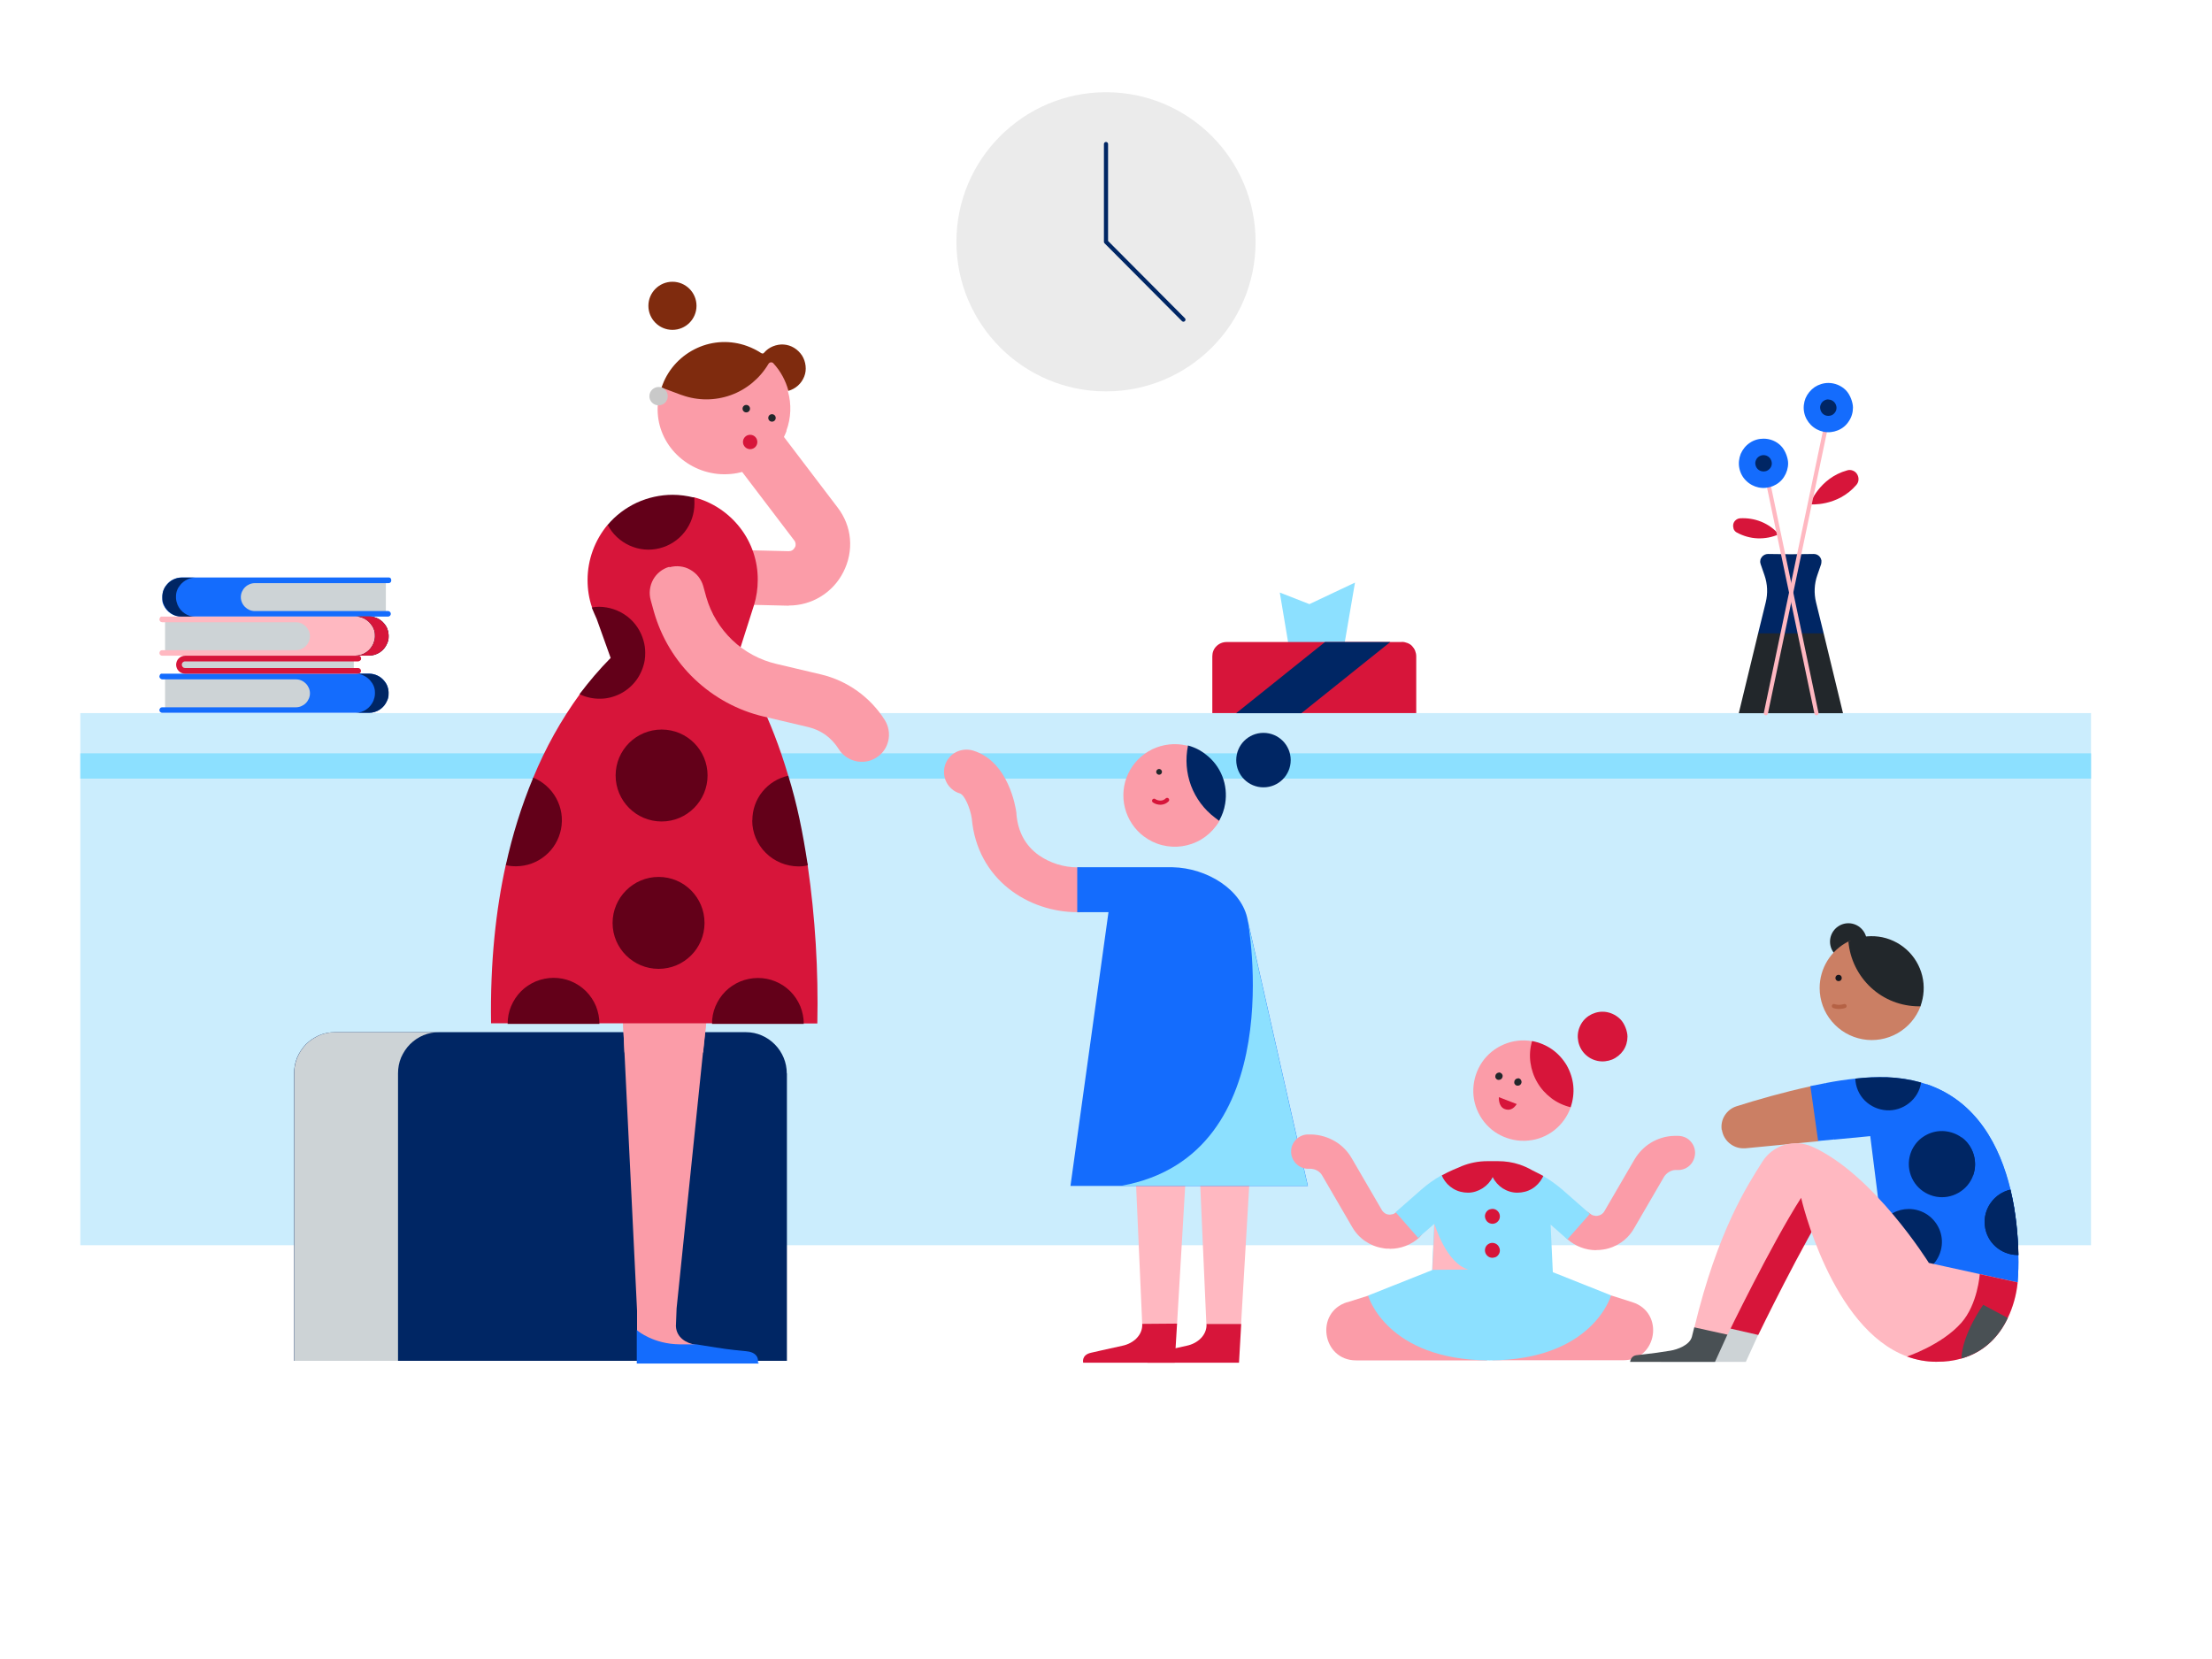
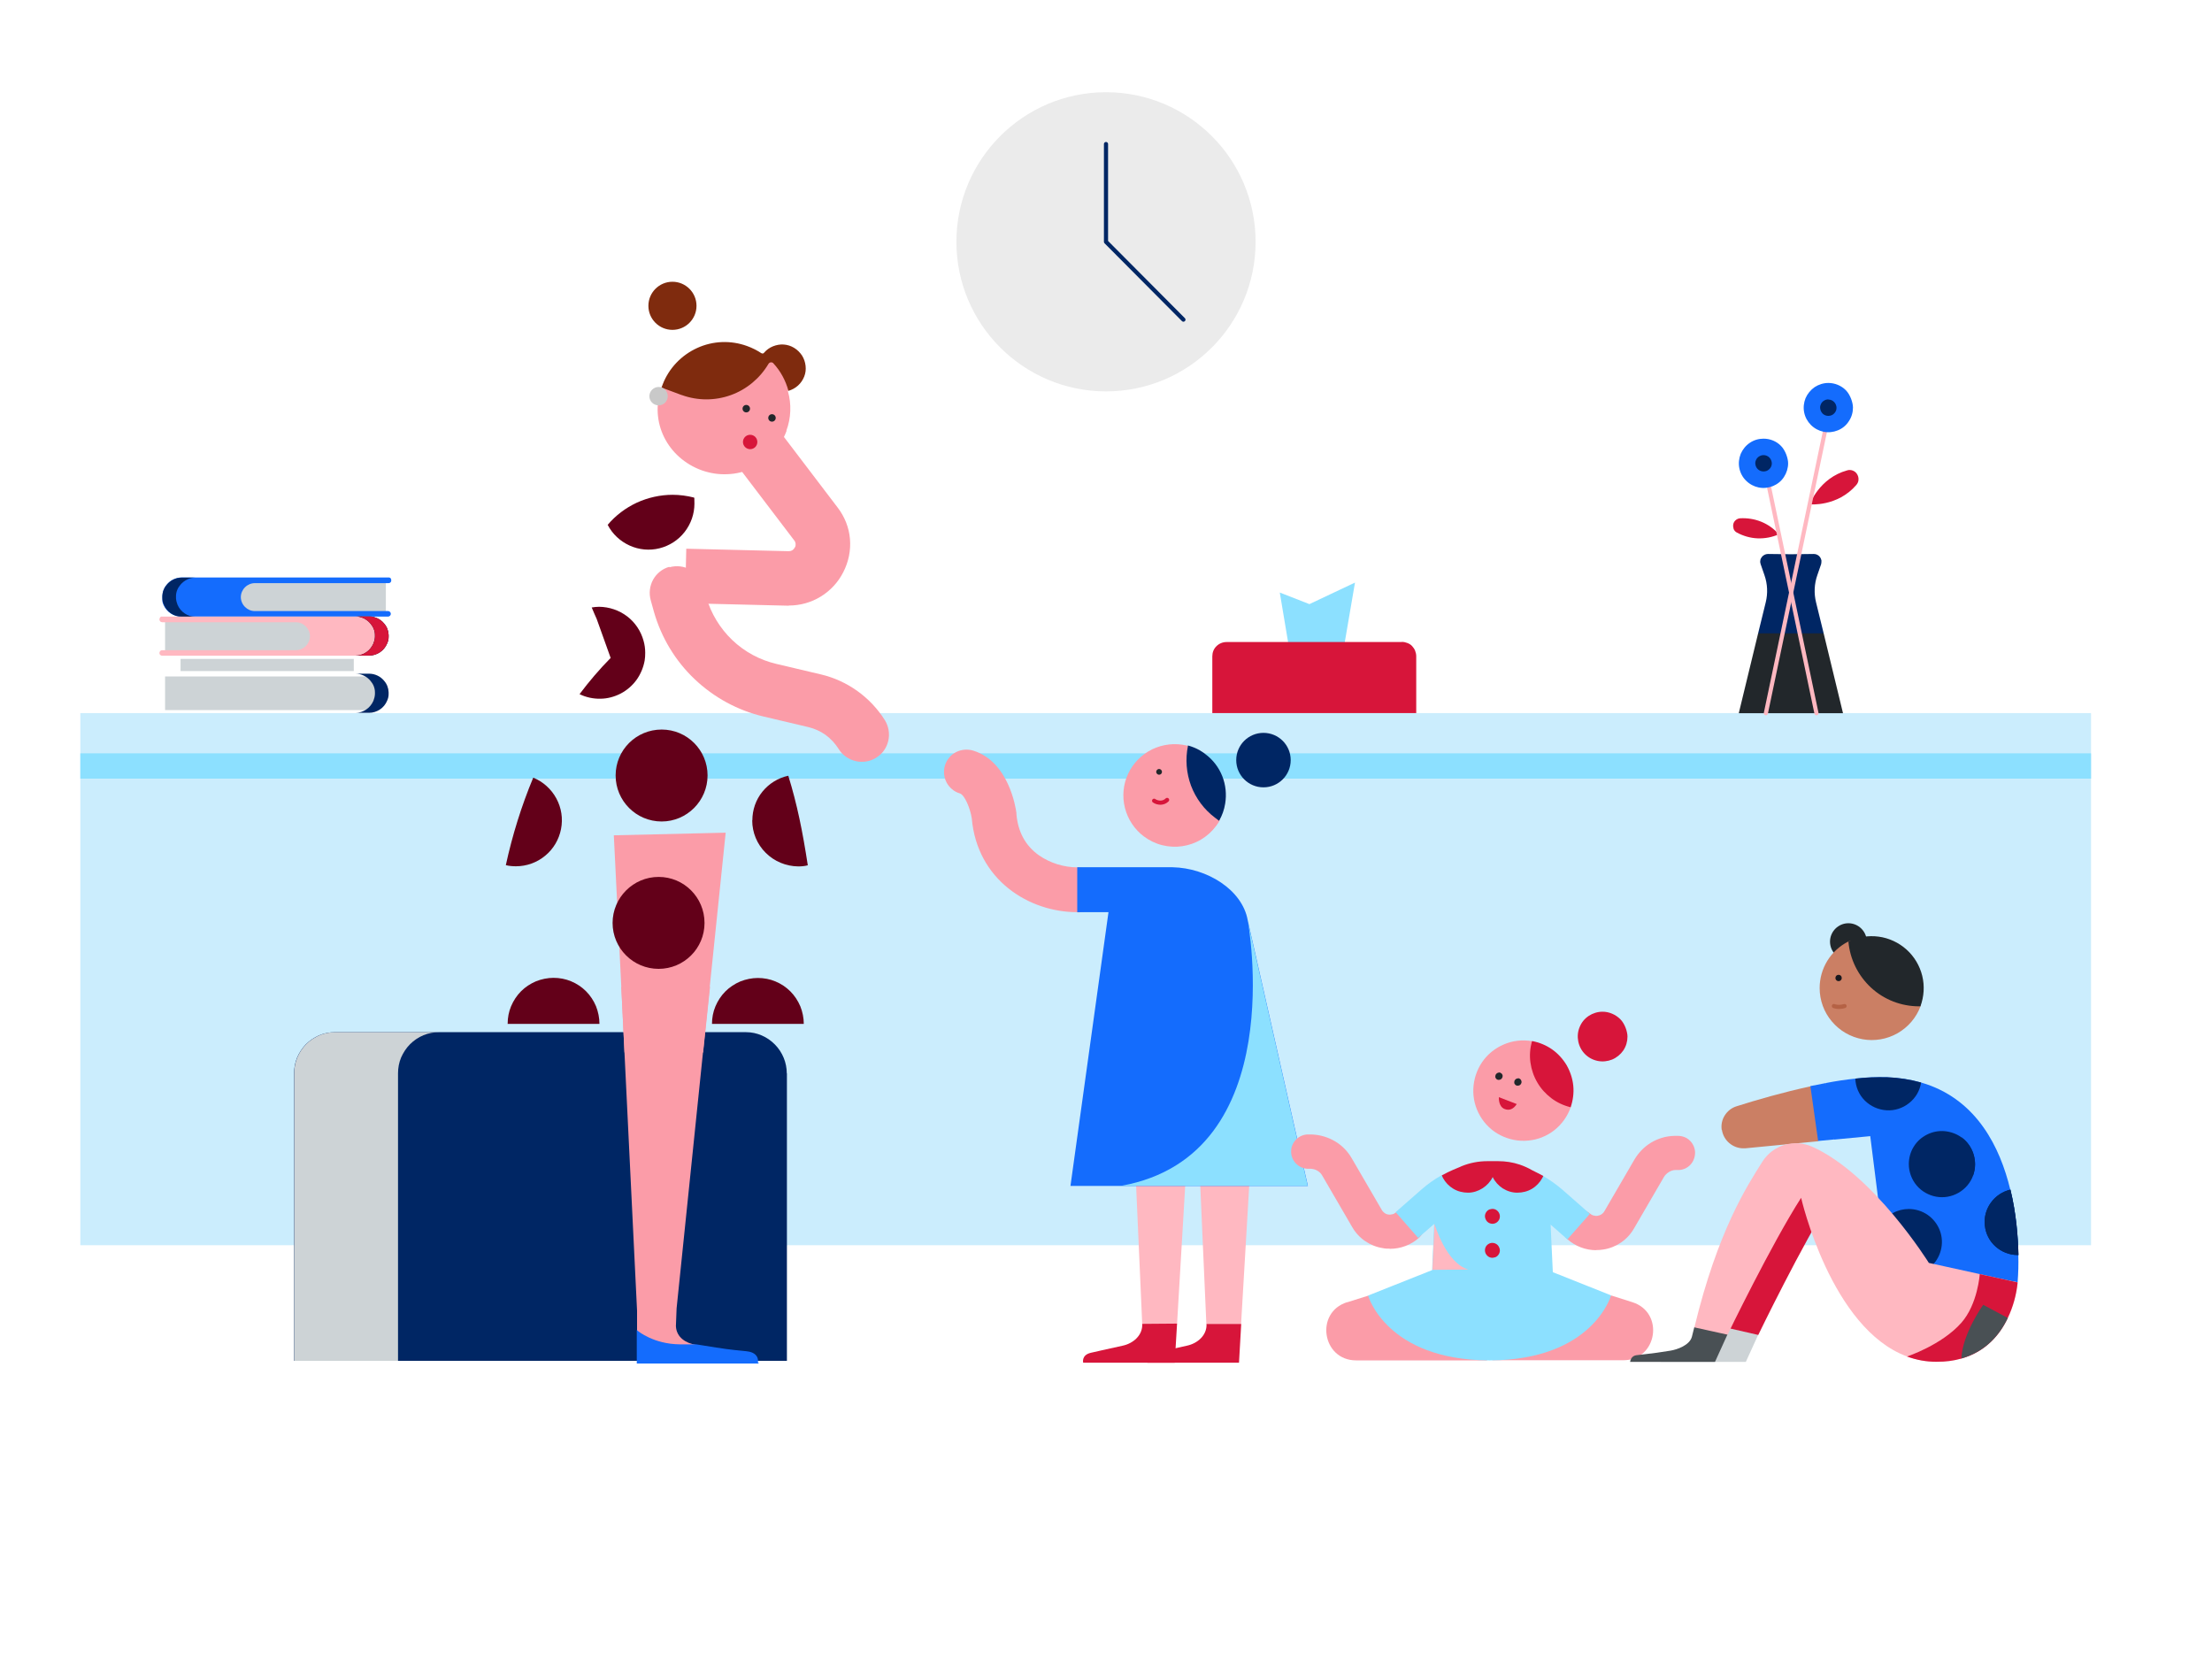
<svg xmlns="http://www.w3.org/2000/svg" id="Layer_1" data-name="Layer 1" version="1.1" viewBox="0 0 1600 1200">
  <defs>
    <style>
      .cls-1 {
        fill: #8ce0ff;
      }

      .cls-1, .cls-2, .cls-3, .cls-4, .cls-5, .cls-6, .cls-7, .cls-8, .cls-9, .cls-10, .cls-11, .cls-12, .cls-13, .cls-14, .cls-15, .cls-16, .cls-17, .cls-18, .cls-19, .cls-20, .cls-21 {
        stroke-width: 0px;
      }

      .cls-2 {
        fill: #c9c9c9;
      }

      .cls-3 {
        fill: #ebebeb;
      }

      .cls-4 {
        fill: #7f2b0e;
      }

      .cls-5 {
        fill: #630019;
      }

      .cls-6 {
        fill: #cdd3d6;
      }

      .cls-7 {
        fill: #cb7f64;
      }

      .cls-8 {
        fill: #d7153a;
      }

      .cls-22 {
        stroke: #b56245;
      }

      .cls-22, .cls-23, .cls-24, .cls-25 {
        fill: none;
        stroke-linecap: round;
        stroke-width: 3px;
      }

      .cls-22, .cls-23, .cls-25 {
        stroke-linejoin: round;
      }

      .cls-9 {
        fill: #00112e;
      }

      .cls-10 {
        fill: #002664;
      }

      .cls-23 {
        stroke: #ffb8c1;
      }

      .cls-11 {
        fill: #fb9ca8;
      }

      .cls-24 {
        stroke: #d7153a;
      }

      .cls-12 {
        fill: #8ce0ff;
      }

      .cls-26 {
        stroke: #146cfd;
      }

      .cls-26, .cls-16 {
        fill: #146cfd;
      }

      .cls-13 {
        fill: #495054;
      }

      .cls-14 {
        fill: #17171e;
      }

      .cls-15 {
        fill: #ffb8c1;
      }

      .cls-17 {
        fill: #002664;
      }

      .cls-18 {
        fill: #ffb8c1;
      }

      .cls-25 {
        stroke: #002664;
      }

      .cls-19 {
        fill: #cdd3d6;
      }

      .cls-20 {
        fill: #cbedfd;
      }

      .cls-21 {
        fill: #22272b;
      }
    </style>
  </defs>
  <g>
    <path class="cls-3" d="M800,283.1c59.8,0,108.2-48.4,108.2-108.2s-48.5-108.2-108.2-108.2-108.2,48.5-108.2,108.2,48.5,108.2,108.2,108.2Z" />
    <path class="cls-25" d="M800,104.2v70.7l56,56.3" />
  </g>
  <g>
    <path class="cls-20" d="M1512.5,515.8H58.1v384.9h1454.4v-384.9h0Z" />
    <path class="cls-1" d="M1512.5,544.9H58.1v18.3h1454.4v-18.3Z" />
  </g>
  <g>
    <path class="cls-1" d="M947.2,437l-21.5-8.4,7.2,43h38.6l8.6-50.2-32.8,15.5h0Z" />
    <path class="cls-8" d="M1014,464.4h-126.8c-2.8,0-5.4,1.1-7.3,3-2,1.9-3,4.6-3,7.3v41.1h147.5v-41.1c0-1.4-.3-2.7-.8-4s-1.3-2.4-2.2-3.4-2.1-1.7-3.4-2.2-2.6-.8-4-.8h0Z" />
-     <path class="cls-17" d="M1005.6,464.4h-47.2l-64.3,51.5h47.2l64.3-51.5h0Z" />
  </g>
  <g>
    <path class="cls-17" d="M1271.7,458.1l5.5-22.4c1.6-6.5,1.3-13.3-.9-19.6l-2.8-8.1c-.3-.8-.4-1.7-.2-2.6,0-.9.5-1.7,1-2.4.5-.7,1.2-1.3,2-1.7.8-.4,1.7-.6,2.5-.6l16.6.2h0l16.6-.2c.9,0,1.8.2,2.5.6.8.4,1.5,1,2,1.7s.8,1.5,1,2.4c0,.9,0,1.7-.2,2.6l-2.8,8.1c-2.2,6.3-2.5,13.1-.9,19.6l5.5,22.4-20.4,16.5-27-16.5h0Z" />
    <path class="cls-21" d="M1333.1,515.9h-75.4l14-57.8h47.4l14,57.8Z" />
    <path class="cls-8" d="M1309.1,364.7s6.7-18.9,27.1-24.5c1.3-.4,2.8-.3,4,.2,1.3.5,2.4,1.4,3.1,2.6s1.1,2.5,1,3.9c0,1.4-.6,2.7-1.5,3.8-13.8,16.1-33.8,14.1-33.8,14.1h.1Z" />
    <path class="cls-8" d="M1286.7,386.5c-3.5-4-7.8-7.1-12.7-9.1-4.9-2-10.2-2.8-15.4-2.5-1.2.1-2.3.6-3.2,1.4-.9.8-1.5,1.8-1.7,3-.2,1.1,0,2.3.3,3.4.5,1.1,1.3,2,2.3,2.5,4.6,2.5,9.8,4,15,4.2,5.3.2,10.5-.8,15.3-2.9h0Z" />
    <path class="cls-23" d="M1277.3,515.9l44.2-210.8" />
    <path class="cls-23" d="M1313.9,515.9l-37.9-180.7" />
    <path class="cls-16" d="M1322.5,277c-3.5,0-7,1.1-9.9,3-2.9,2-5.2,4.8-6.6,8-1.3,3.3-1.7,6.8-1,10.3s2.4,6.6,4.9,9.1,5.7,4.2,9.1,4.9c3.5.7,7.1.3,10.3-1,3.3-1.3,6.1-3.6,8-6.6,2-2.9,3-6.4,3-9.9s-1.9-9.3-5.2-12.6-7.9-5.2-12.6-5.2h0ZM1275.6,317.3c-3.5,0-7,1-9.9,3-3,2-5.2,4.8-6.6,8-1.3,3.3-1.7,6.9-1,10.3.7,3.5,2.4,6.7,4.9,9.1,2.5,2.5,5.7,4.2,9.1,4.9,3.5.7,7.1.3,10.3-1,3.3-1.4,6.1-3.6,8-6.6,1.9-2.9,3-6.4,3-9.9s-1.9-9.3-5.2-12.6c-3.3-3.4-7.9-5.2-12.6-5.2h0Z" />
    <path class="cls-17" d="M1322.5,288.9c-1.2,0-2.3.3-3.3,1-1,.6-1.8,1.6-2.2,2.7-.5,1.1-.6,2.3-.3,3.4.2,1.2.8,2.2,1.6,3.1.8.8,1.9,1.4,3,1.6,1.2.2,2.3.1,3.4-.3s2-1.2,2.7-2.2,1-2.1,1-3.3-.6-3.1-1.8-4.2c-1.1-1.1-2.6-1.7-4.2-1.7h.1ZM1275.6,329.2c-1.2,0-2.3.4-3.3,1-1,.7-1.8,1.6-2.2,2.7-.5,1.1-.6,2.3-.3,3.4.2,1.1.8,2.2,1.6,3,.8.8,1.9,1.4,3.1,1.6,1.1.2,2.3.1,3.4-.3,1.1-.5,2-1.2,2.7-2.2s1-2.1,1-3.3-.6-3.1-1.8-4.2c-1.1-1.1-2.6-1.7-4.2-1.7h0Z" />
  </g>
  <g>
    <path class="cls-19" d="M266.9,513.6H119.4v-24.3h147.5c3.2,0,6.3,1.3,8.6,3.6s3.5,5.4,3.5,8.6-1.3,6.3-3.5,8.6c-2.3,2.3-5.4,3.6-8.6,3.6h0Z" />
-     <path class="cls-16" d="M280.1,506.6c.1-.3.3-.7.4-1.1,0-.3.2-.6.2-.9s.1-.5.1-.7c0-.3,0-.5.1-.8,0-.6.1-1.1.1-1.7v-1.5c-.2-2.7-1.3-5.3-3.1-7.4-1.3-1.6-2.9-2.9-4.8-3.8s-3.9-1.4-6-1.4H116.6c-.2,0-.5.2-.7.5-.2.2-.3.4-.4.7,0,.2-.2.5-.2.8s0,.5.2.8c0,.2.3.5.4.6.2.2.4.3.7.5.2,0,.5.2.8.2h96.7c2.7,0,5.2,1.1,7.1,3,1.9,1.9,3,4.5,3,7.1s-1.1,5.2-3,7.1-4.5,3-7.1,3h-96.8c-.5,0-1.1.2-1.4.6-.4.4-.6.9-.6,1.4s.2,1.1.6,1.4c.4.4.9.6,1.4.6h149.5c2.8,0,5.6-.8,7.9-2.4,2.3-1.6,4.1-3.8,5.2-6.4v-.2h.2Z" />
    <path class="cls-17" d="M281.1,501.5v.7h0c0,1.6-.4,3.2-1.1,4.7-1.1,2.6-2.9,4.8-5.2,6.3-2.3,1.5-5,2.4-7.8,2.4h-9.9c2.8,0,5.5-.8,7.8-2.4,2.3-1.5,4.1-3.8,5.2-6.3.6-1.5,1-3.1,1.1-4.7h0v-1.5c0-3-1.2-5.9-3.2-8.2-1.3-1.6-3-2.9-4.8-3.8-1.9-.9-3.9-1.4-6-1.4h9.9c2.1,0,4.1.5,6,1.4s3.5,2.2,4.8,3.8c2,2.3,3.1,5.2,3.2,8.2v.8h0Z" />
    <path class="cls-19" d="M131.6,444h147.5v-24.3h-147.5c-3.2,0-6.3,1.3-8.6,3.5-2.3,2.3-3.6,5.4-3.6,8.6s1.3,6.3,3.6,8.6c2.3,2.3,5.4,3.6,8.6,3.6h0Z" />
    <path class="cls-16" d="M281.1,442h-96.8c-2.7,0-5.2-1.1-7.1-3s-3-4.5-3-7.1,1.1-5.2,3-7.1,4.5-3,7.1-3h96.7c.3,0,.5,0,.8-.1.2-.1.5-.3.7-.5s.3-.4.4-.7c.1-.2.1-.5.1-.8s0-.5-.1-.8c-.1-.2-.3-.5-.4-.7-.2-.2-.4-.3-.7-.4-.2-.1-.5-.1-.8-.1h-149.6c-2.1,0-4.1.5-6,1.4s-3.5,2.2-4.8,3.8c-1.8,2.1-2.9,4.7-3.1,7.4v4.7c0,.3,0,.6.2.9,0,.4.2.7.4,1.1v.2c1.1,2.6,2.9,4.8,5.2,6.4,2.3,1.6,5.1,2.4,7.9,2.4h149.5c.5,0,1-.2,1.4-.6s.6-.9.6-1.4-.2-1-.6-1.4-.9-.6-1.4-.6h.4Z" />
    <path class="cls-17" d="M117.4,431.9v.7h0c0,1.7.4,3.2,1.1,4.8,1.1,2.6,2.9,4.8,5.2,6.3,2.3,1.5,5,2.4,7.8,2.4h9.9c-2.8,0-5.5-.8-7.8-2.4-2.3-1.5-4.1-3.7-5.2-6.3-.6-1.5-1-3.1-1.1-4.7h0v-1.5c0-3,1.2-5.9,3.2-8.2,1.3-1.6,3-2.9,4.8-3.8,1.9-.9,3.9-1.4,6-1.4h-9.9c-2.1,0-4.1.5-6,1.4s-3.5,2.2-4.8,3.8c-2,2.3-3.1,5.2-3.2,8.2v.8h0Z" />
    <path class="cls-19" d="M266.9,472.3H119.4v-24.3h147.5c3.2,0,6.3,1.3,8.6,3.6s3.5,5.4,3.5,8.6-1.3,6.3-3.5,8.6c-2.3,2.3-5.4,3.6-8.6,3.6h0Z" />
    <path class="cls-15" d="M280.5,464.2c0-.3.2-.6.2-.9s.1-.5.1-.7c0-.3,0-.5.1-.8,0-.6.1-1.1.1-1.7h0v-1.5c-.2-2.7-1.3-5.3-3.1-7.4-1.3-1.6-2.9-2.9-4.8-3.8s-3.9-1.4-6-1.4H116.6c-.2,0-.5.3-.7.5s-.3.4-.4.7c0,.2-.2.5-.2.8s0,.5.2.8c0,.2.3.5.4.7.2.2.4.3.7.4.2,0,.5.2.8.2h96.7c2.7,0,5.2,1.1,7.1,3,1.9,1.9,3,4.5,3,7.1s-1.1,5.2-3,7.1-4.5,3-7.1,3h-96.8c-.5,0-1.1.2-1.4.6-.4.4-.6.9-.6,1.4s.2,1.1.6,1.4c.4.4.9.6,1.4.6h149.5c2.8,0,5.6-.8,7.9-2.4s4.1-3.8,5.2-6.4v-.2c.1-.4.3-.7.4-1.1h.2Z" />
    <path class="cls-9" d="M281.1,460.1v.7h0c0,1.6-.4,3.2-1.1,4.7-1.1,2.6-2.9,4.8-5.2,6.3-2.3,1.5-5,2.4-7.8,2.4h-9.9c2.8,0,5.5-.8,7.8-2.4,2.3-1.5,4.1-3.8,5.2-6.3.6-1.5,1-3.1,1.1-4.7h0v-1.5c0-3-1.2-5.9-3.2-8.2-1.3-1.6-3-2.9-4.8-3.8-1.9-.9-3.9-1.4-6-1.4h9.9c2.1,0,4.1.5,6,1.4s3.5,2.2,4.8,3.8c2,2.3,3.1,5.2,3.2,8.2v.8h0Z" />
    <path class="cls-8" d="M281.1,460.1v.7h0c0,1.6-.4,3.2-1.1,4.7-1.1,2.6-2.9,4.8-5.2,6.3-2.3,1.5-5,2.4-7.8,2.4h-9.9c2.8,0,5.5-.8,7.8-2.4,2.3-1.5,4.1-3.8,5.2-6.3.6-1.5,1-3.1,1.1-4.7h0v-1.5c0-3-1.2-5.9-3.2-8.2-1.3-1.6-3-2.9-4.8-3.8-1.9-.9-3.9-1.4-6-1.4h9.9c2.1,0,4.1.5,6,1.4s3.5,2.2,4.8,3.8c2,2.3,3.1,5.2,3.2,8.2v.8h0Z" />
    <path class="cls-19" d="M255.9,476.6h-125.3v8.8h125.3v-8.8Z" />
-     <path class="cls-8" d="M259.1,487.3h-125.2c-1.7,0-3.4-.7-4.6-1.9-1.2-1.2-1.9-2.9-1.9-4.6s.7-3.4,1.9-4.6,2.9-1.9,4.6-1.9h126c.2,0,.5.3.7.5s.3.4.5.7c0,.2.1.5.1.8s0,.5-.1.8c-.1.2-.3.5-.5.6-.2.2-.4.3-.7.5-.2,0-.5.2-.8.2h-125.2c-.7,0-1.3.3-1.7.7-.5.5-.7,1.1-.7,1.7s.3,1.3.7,1.7c.5.5,1.1.7,1.7.7h125.2c.5,0,1,.2,1.4.6s.6.9.6,1.4,0,.5-.1.8c-.1.2-.3.5-.5.7s-.4.3-.7.4h-.8.1v.2Z" />
  </g>
  <g>
    <path class="cls-10" d="M569.2,776.4v207.9H212.7v-207.9c0-3.9.7-7.8,2.2-11.4,1.5-3.6,3.7-6.9,6.4-9.7,2.8-2.8,6.1-4.9,9.7-6.5,3.6-1.5,7.5-2.2,11.4-2.2h297.3c7.8,0,15.3,3.3,20.8,8.9,5.5,5.6,8.6,13.1,8.6,20.9h.1Z" />
    <path class="cls-6" d="M317.7,746.6c-3.9,0-7.8.7-11.4,2.2s-6.9,3.7-9.7,6.5c-2.8,2.8-4.9,6.1-6.5,9.7-1.5,3.6-2.2,7.5-2.2,11.4v207.9h-75.1v-207.9c0-3.9.7-7.8,2.2-11.4,1.5-3.6,3.7-6.9,6.4-9.7,2.8-2.8,6.1-4.9,9.7-6.5,3.6-1.5,7.5-2.2,11.4-2.2h75.2Z" />
  </g>
  <g>
    <path class="cls-11" d="M570.6,438c8.1,0,16.1-2.2,23.1-6.5s12.6-10.4,16.3-17.7c3.8-7.4,5.5-15.7,4.8-24s-3.9-16.2-9-22.8l-44.5-58.5-31.3,23.9,44.5,58.5c.6.7.9,1.6,1,2.5,0,.9,0,1.8-.6,2.6-.4.8-1,1.5-1.8,2s-1.7.7-2.6.7h0l-74.1-1.8-.9,39.4,74.1,1.8h1.2-.2Z" />
    <path class="cls-11" d="M444,604.3l5.4,109.5,2.3,47.5,9.1,186.8v15c.1,0,11.8,16.6,11.8,16.6l35,2c-2-.4,4.6-7.3-4.2-8.9-7-1.2-14.1-5.2-14.5-13.6l.5-12.8,19.1-185.3,4.9-47.5,11.5-111.3-81,1.9h.1Z" />
    <path class="cls-11" d="M449.4,713.8l2.3,47.5h56.9l5-47.5h-64.2,0Z" />
    <path class="cls-11" d="M569,311.5c-2.2,5.9-5.4,11.3-9.7,16-4.2,4.6-9.4,8.4-15.1,11.1-5.7,2.7-11.9,4.2-18.1,4.4-6.3.3-12.5-.7-18.5-2.8-24.8-9-38.1-35-29.1-59.9l5.6-2.2c9.4-24.3,29.2-30.1,53.6-21.2,4.6,1.6,7.7.7,11.5,3,1.5,1,6.8-2.3,8.1-.9,6.1,5.8,12,13.2,14.2,21.3,0,.3-1.2,2.1-1.6,2.6,2.7,9.4,2.3,19.5-1.1,28.6h.2,0Z" />
    <path class="cls-26" d="M547.7,985.7s1.5-5.8-5.8-7.5c-2-.4-6-.7-10.7-1.2-7.1-.7-18.9-2.7-27.7-4.1h-11.9c-19.1-.2-30.5-9.8-30.5-9.8v22.7h86.7,0Z" />
    <path class="cls-4" d="M486.4,238.6c-9.6,0-17.4-7.8-17.4-17.4s7.8-17.4,17.4-17.4,17.4,7.8,17.4,17.4-7.8,17.4-17.4,17.4Z" />
    <path class="cls-4" d="M478.5,280.3l.9-2.4c4.5-11.6,13.5-21,24.9-26.2,11.4-5.2,24.3-5.7,36.1-1.4,3.6,1.3,7,3,10.2,5.1.3.2.7.3,1.1.3s.7-.2,1-.6c1.7-2,3.9-3.6,6.4-4.6s5.2-1.5,7.8-1.3c2.7.2,5.2,1,7.5,2.4s4.2,3.3,5.7,5.5c1.4,2.2,2.3,4.8,2.6,7.5s0,5.3-1,7.8-2.5,4.7-4.5,6.5-4.4,3.1-6.9,3.8c-2-7.4-5.7-14.3-10.9-19.9-.2-.3-.5-.5-.9-.6-.3-.1-.7-.2-1-.1-.3,0-.7.2-1,.4-.3.2-.5.5-.7.8-6.2,10.4-15.8,18.4-27.2,22.5s-23.9,4.1-35.3,0c-.1,0-.3-.1-.4-.1l-14.2-5.3h-.2,0Z" />
    <path class="cls-21" d="M558.4,305c-1.5,0-2.7-1.2-2.7-2.7s1.2-2.7,2.7-2.7,2.7,1.2,2.7,2.7-1.2,2.7-2.7,2.7Z" />
    <path class="cls-21" d="M539.8,298.3c-1.5,0-2.7-1.2-2.7-2.7s1.2-2.7,2.7-2.7,2.7,1.2,2.7,2.7-1.2,2.7-2.7,2.7Z" />
-     <path class="cls-8" d="M365.9,625.8c2.7-12.3,30.2-15.1,33.6-25.8,3.3-10.3-17.5-28.6-13.8-37.5,8.8-21.4,20.1-41.7,33.7-60.4,8.7-11.9,38.4-18.9,44.3-24.6l-35.5-38.2c-2.2-6.4-3.2-13-3.2-19.8,0-14.6,5.2-28.8,14.6-40,15.5-3,17.8,12.5,36.5,12.5s20.9-33.5,25.9-32.3c13.2,3.4,24.9,11.2,33.3,22,8.4,10.8,12.9,24.1,12.8,37.8,0,6.2-.9,12.3-2.7,18.2l-.3.9-12.5,39.2c9.2,13.3,24.7,39.9,37.5,83.1,2.9,10-25,25.7-22.5,37.5,2.2,10,34.9,15.9,36.6,27.2v.2c5.5,37.9,7.8,76.2,7,114.5h-9.8l-31.8-29.7-34.7,29.6h-81.3l-33.2-29-33.2,29h-12c-.7-44.3,3.5-82.3,10.7-114.8v.4h0Z" />
    <path class="cls-5" d="M478.6,594.2c-18.4,0-33.3-14.9-33.3-33.3s14.9-33.2,33.3-33.2,33.2,14.9,33.2,33.2-14.9,33.3-33.2,33.3Z" />
    <path class="cls-5" d="M476.4,700.8c-18.4,0-33.3-14.9-33.3-33.2s14.9-33.3,33.3-33.3,33.2,14.9,33.2,33.3-14.9,33.2-33.2,33.2Z" />
    <path class="cls-5" d="M514.9,740.6h66.5c0-4.3-.9-8.7-2.5-12.7-1.7-4-4.1-7.7-7.2-10.8-3.1-3.1-6.7-5.5-10.8-7.2-4-1.7-8.4-2.5-12.7-2.5s-8.7.9-12.7,2.5c-4,1.7-7.7,4.1-10.8,7.2-3.1,3.1-5.5,6.8-7.2,10.8s-2.5,8.4-2.5,12.7h0Z" />
    <path class="cls-5" d="M367.1,740.6h66.5c0-4.4-.9-8.7-2.5-12.8-1.7-4-4.1-7.7-7.2-10.8s-6.7-5.5-10.8-7.2c-4-1.7-8.4-2.5-12.7-2.5s-8.7.9-12.7,2.5c-4,1.7-7.7,4.1-10.8,7.2-3.1,3.1-5.5,6.8-7.2,10.8s-2.5,8.4-2.5,12.7h0Z" />
    <path class="cls-5" d="M365.9,625.8c2.4.6,4.9.8,7.3.8,7.7,0,15.2-2.7,21.1-7.6,6-4.9,10-11.7,11.5-19.3s.3-15.4-3.4-22.2c-3.7-6.8-9.6-12.1-16.7-15-8.5,20.4-15.1,41.6-19.8,63.2h0Z" />
    <path class="cls-5" d="M544.1,593.4c0,8.8,3.5,17.3,9.8,23.5,6.2,6.2,14.7,9.7,23.5,9.8,2.3,0,4.6-.2,6.9-.8-3.8-24.8-7.7-44-14.1-64.8-7.4,1.6-14,5.7-18.7,11.5-4.8,5.9-7.3,13.2-7.3,20.8h-.1Z" />
    <path class="cls-8" d="M542.6,324.9c-2.8,0-5.2-2.3-5.2-5.2s2.3-5.2,5.2-5.2,5.2,2.3,5.2,5.2-2.3,5.2-5.2,5.2Z" />
    <path class="cls-11" d="M484.3,410.3c2.5-.7,5.1-.9,7.7-.6s5.1,1.1,7.3,2.4c2.3,1.3,4.3,3,5.9,5,1.6,2.1,2.8,4.4,3.5,6.9l2.2,8c3.4,11.8,9.9,22.5,18.8,31s19.9,14.4,31.8,17.2l32.2,7.6c19.2,4.5,35.9,16.5,46.4,33.2,2.7,4.5,3.6,9.8,2.4,14.9-1.2,5.1-4.3,9.5-8.8,12.2-2.2,1.4-4.6,2.3-7.2,2.7-2.6.4-5.2.3-7.7-.3s-4.9-1.7-7-3.2-3.9-3.4-5.2-5.6c-2.5-3.9-5.7-7.4-9.4-10.1-3.8-2.7-8-4.6-12.6-5.7l-32.2-7.6c-18.8-4.4-36-13.8-50-27.1s-24.1-30.1-29.4-48.7l-2.3-8.3c-1.4-5-.8-10.3,1.7-14.9,2.5-4.5,6.7-7.9,11.7-9.3h0l.2.3h0Z" />
    <path class="cls-5" d="M439.6,379.7c3.4,6.6,9,11.8,15.8,14.9s14.4,3.8,21.6,2,13.6-5.9,18.2-11.8,7.1-13.1,7.1-20.5-.1-2.9-.3-4.4c-5.1-1.3-10.3-2-15.5-2-8.9,0-17.8,2-25.9,5.7-8.1,3.8-15.3,9.2-21.1,16.1h0Z" />
    <path class="cls-5" d="M419.4,502.2c4.6,2.2,9.7,3.3,14.8,3.2,5.1,0,10.2-1.4,14.7-3.7,4.6-2.4,8.5-5.8,11.5-9.9,3-4.2,5-9,5.9-14,.3-1.8.4-3.7.4-5.6,0-3-.4-5.9-1.2-8.7-1.9-7-6.1-13.3-11.9-17.7s-12.9-6.8-20.2-6.9c-1.8,0-3.6.2-5.4.5-.1,0,3.6,8.3,3.6,8.3l10.1,28.2c-8.1,8.2-15.6,17-22.5,26.2h.2Z" />
    <path class="cls-2" d="M476.4,293.2c-3.7,0-6.7-3-6.7-6.6s3-6.7,6.7-6.7,6.6,3,6.6,6.7-3,6.6-6.6,6.6Z" />
  </g>
  <g>
    <path class="cls-15" d="M867.4,840l5.2,117.8,13.5,8.8,11.6-8.8,7.2-122.3-37.6,4.5h0Z" />
    <path class="cls-15" d="M821,840l5.2,117.8,12.8,8,12.4-8.2,7.2-122.1-37.6,4.5h0Z" />
    <path class="cls-8" d="M872.7,957.7c.4,8.1-6.5,14.1-14.3,15.7-10.8,2.3-20.8,4.7-22.8,5.1-7.1,1.6-5.6,7.2-5.6,7.2h66.2l1.6-28h-25.1Z" />
    <path class="cls-8" d="M826.2,957.7c.4,8.1-6.5,14.1-14.3,15.7-10.8,2.3-20.8,4.7-22.8,5.1-7.1,1.6-5.6,7.2-5.6,7.2h66.2l1.7-28.3-25.2.2h0Z" />
    <path class="cls-11" d="M779.2,659.8c-35,0-72.4-23.3-76.3-67.9-1.1-7.3-5.2-17-8.6-18-2-.6-4-1.6-5.6-3-1.7-1.4-3-3-4-4.9s-1.6-3.9-1.8-6,0-4.3.6-6.3,1.6-3.9,3-5.6c1.3-1.7,3-3,4.9-4s4-1.6,6.1-1.8,4.3,0,6.3.6c25.8,7.8,30.9,41.3,31.4,45.1v.8c1.1,12.9,6.5,22.9,16.2,29.8,8.2,5.7,17.9,8.7,27.9,8.8,4.3,0,8.4,1.7,11.5,4.8,3,3.1,4.7,7.2,4.7,11.5s-1.7,8.5-4.7,11.5c-3.1,3-7.2,4.8-11.5,4.8h0v-.2h-.1Z" />
    <path class="cls-16" d="M946,857.7l-43.5-192.1c-3.9-22-29.4-37.8-54.4-38.3h-68.9v32.5h22.6l-27.5,198h171.7Z" />
-     <path class="cls-1" d="M902.5,665.6s31.9,169.8-91.3,192.1h134.7l-43.5-192.1h0Z" />
+     <path class="cls-1" d="M902.5,665.6s31.9,169.8-91.3,192.1h134.7l-43.5-192.1Z" />
    <path class="cls-11" d="M827.4,605c3.9,2.9,8.3,5.1,13.1,6.3,4.7,1.2,9.7,1.5,14.5.8s9.5-2.3,13.7-4.8,7.9-5.8,10.8-9.7l.4-.5c.8-1.1,1.5-2.1,2.1-3.2,2.3-3.9-6.5-29.7-6.5-29.7,0,0-13.1-23.9-16.1-24.7-.4,0-.8-.2-1.3-.3-8.3-1.9-17-.9-24.7,2.8-7.7,3.8-13.8,10-17.4,17.7-3.6,7.7-4.4,16.5-2.3,24.7,2.1,8.3,7,15.6,13.8,20.7h0Z" />
    <path class="cls-24" d="M844.2,578.6c-1.2,1.2-2.8,1.9-4.6,2-1.7,0-3.4-.4-4.8-1.4" />
    <path class="cls-17" d="M859.3,539.4c-2,9.7-1.2,19.7,2.2,28.9,3.5,9.2,9.5,17.3,17.4,23.2l2.9,2.2c2.2-3.8,3.7-8,4.4-12.4,1.1-6.7.4-13.6-2.1-19.9-2.5-6.3-6.7-11.8-12.2-15.9-.4-.3-.9-.7-1.3-1-.9-.6-1.8-1.2-2.8-1.8-2.7-1.5-5.6-2.7-8.6-3.5v.2h0Z" />
    <path class="cls-21" d="M838.4,560.4c1.2,0,2.1-1,2.1-2.1s-1-2.1-2.1-2.1-2.1,1-2.1,2.1,1,2.1,2.1,2.1Z" />
    <path class="cls-17" d="M913.9,569.5c10.9,0,19.7-8.8,19.7-19.7s-8.8-19.7-19.7-19.7-19.7,8.8-19.7,19.7,8.8,19.7,19.7,19.7Z" />
  </g>
  <g>
    <path class="cls-11" d="M974.4,941.9c-23.5,7.4-18.1,42.1,6.5,42.1h94.6s0-.2.2-.3v-.3s0-.2-.2-.2l-85.5-46h-.4l-15.2,4.8h0ZM1180.7,941.9l-15.1-4.8h-.4l-85.6,46s-.2,0-.2.2v.3s0,.2.2.3h94.6c24.6,0,30-34.6,6.5-42h0Z" />
    <path class="cls-11" d="M1005.3,903.2c-1.7,0-3.4,0-5.1-.4-4.6-.7-9-2.5-12.8-5.1s-7-6.1-9.3-10.1l-21.7-37.3c-.8-1.5-2.1-2.7-3.5-3.5-1.5-.9-3.1-1.3-4.8-1.4h-2.4c-3.3-.2-6.3-1.6-8.5-4s-3.4-5.5-3.3-8.8c0-3.2,1.5-6.3,3.8-8.6,2.3-2.2,5.5-3.5,8.7-3.4h2.4c5.9.2,11.7,1.9,16.8,4.9s9.3,7.3,12.2,12.4l21.7,37.3c.5.9,1.2,1.6,2,2.2.8.6,1.8,1,2.7,1.1,1,.2,2,0,3-.2s1.8-.8,2.6-1.4c1.2-1.1,2.6-1.9,4.2-2.4,1.5-.5,3.2-.7,4.8-.6,1.6,0,3.2.5,4.7,1.2,1.4.7,2.8,1.7,3.8,2.9,1.1,1.2,1.9,2.6,2.4,4.2.5,1.5.7,3.2.6,4.8s-.5,3.2-1.2,4.7-1.7,2.8-2.9,3.8c-5.7,5-13.1,7.8-20.7,7.8h-.2Z" />
    <path class="cls-11" d="M1154.6,904.3c-7.6,0-15-2.8-20.7-7.8-2.5-2.2-4-5.2-4.2-8.5s.9-6.5,3-9c2.2-2.5,5.2-4,8.5-4.2s6.5.9,8.9,3c.8.7,1.6,1.2,2.6,1.4,1,.3,2,.4,3,.2s1.9-.5,2.8-1.1c.8-.6,1.5-1.3,2-2.2l21.7-37.3c3-5.1,7.2-9.4,12.2-12.4,5.1-3,10.8-4.7,16.8-4.8h2.4c3.2,0,6.4,1.1,8.7,3.4,2.3,2.2,3.7,5.3,3.8,8.6,0,3.2-1.1,6.4-3.3,8.8-2.2,2.4-5.3,3.8-8.5,3.9h-2.4c-1.7,0-3.3.6-4.8,1.5-1.4.9-2.7,2.1-3.5,3.5l-21.7,37.3c-2.3,4-5.5,7.5-9.3,10.1s-8.2,4.4-12.8,5.1c-1.7.3-3.4.4-5.1.4h0Z" />
    <path class="cls-11" d="M1116.6,780.1s20.8,17.1,19.5,20.9c-2.3,6.5-6.4,12.2-11.8,16.5-5.5,4.3-12,6.9-18.9,7.5-6.9.7-13.8-.7-20-3.8s-11.3-8-14.8-14-5.2-12.8-4.9-19.7c.3-6.9,2.5-13.6,6.4-19.3s9.4-10.1,15.8-12.8,13.4-3.5,20.2-2.3c6.8,9.3,8.5,26.9,8.5,26.9h0Z" />
    <path class="cls-8" d="M1108.1,753.2c-1.4,5-1.8,10.2-1.1,15.3.7,5.1,2.4,10.1,5,14.5,2.6,4.5,6.1,8.3,10.2,11.4,4.1,3.1,8.9,5.3,13.9,6.5,1.7-5,2.4-10.3,1.9-15.5s-2.2-10.3-4.8-14.9c-2.7-4.5-6.3-8.5-10.6-11.5-4.3-3-9.2-5-14.4-6h0v.2h0ZM1159.2,731.8c-3.6,0-7.1,1.1-10,3-3,2-5.3,4.8-6.6,8.1-1.4,3.3-1.7,6.9-1,10.4s2.4,6.7,4.9,9.2,5.7,4.2,9.2,4.9,7.1.3,10.4-1c3.3-1.4,6.1-3.7,8.1-6.6,2-3,3-6.5,3-10s-1.9-9.4-5.3-12.7-8-5.3-12.7-5.3h0Z" />
    <path class="cls-21" d="M1084.3,775.8c-.5,0-1,.2-1.5.5-.4.3-.8.7-1,1.2s-.2,1-.2,1.5.4,1,.7,1.4c.4.4.8.6,1.4.7.5,0,1,0,1.5-.2s.9-.5,1.2-1c.3-.4.5-1,.5-1.5s0-.7-.2-1c0-.3-.3-.6-.6-.9-.2-.2-.6-.4-.9-.6-.3,0-.7-.2-1-.2h0ZM1098,780.1c-.5,0-1,0-1.5.4-.4.3-.8.7-1,1.2s-.2,1-.2,1.5.4,1,.7,1.4c.4.4.8.6,1.4.7.5,0,1,0,1.5-.2s.9-.5,1.2-1c.3-.4.5-1,.5-1.5s-.3-1.4-.8-1.9-1.2-.8-1.9-.8v.2h.1Z" />
    <path class="cls-8" d="M1084.2,793.6s-.6,6.8,4.2,8.6c3.1,1.2,6.2.3,8.7-3.6l-12.9-5h0Z" />
    <path class="cls-12" d="M1165.4,937l-42.2-16.8h0l-1.6-34.4h0l8.2,7.2,3.9,3.5h0l16.3-18.5h0l-19.8-17.4c-4.4-3.8-9.2-7.2-14.2-10.1-2-1.1-31.2-6.4-36.7-6.4s-34,4.6-36.7,6.1c-5.1,2.8-9.8,6.2-14.2,10l-18.9,16.6h0l16.3,18.6h0l3.3-2.9,8.3-7.2h0l-1.5,33.4h0l-46.3,18.4h0c0,.4,13.4,46.5,87.3,46.9h1.1c73.9-.4,87.2-46.6,87.3-46.9h0Z" />
    <path class="cls-8" d="M1079.5,885.2c1.1,0,2.1-.3,3-.9.9-.6,1.6-1.5,2-2.4.4-1,.5-2.1.3-3.1s-.7-2-1.5-2.8-1.7-1.3-2.8-1.5c-1-.2-2.1,0-3.1.3-1,.4-1.8,1.1-2.4,2s-.9,1.9-.9,3,.6,2.8,1.6,3.8,2.4,1.6,3.8,1.6h0ZM1079.5,899c-1.1,0-2.1.3-3,.9-.9.6-1.6,1.4-2,2.4s-.5,2.1-.3,3.1.7,2,1.5,2.8,1.7,1.3,2.8,1.5c1.1.2,2.1,0,3.1-.3,1-.4,1.8-1.1,2.4-2s.9-1.9.9-3-.6-2.8-1.6-3.8-2.4-1.6-3.8-1.6h0Z" />
    <path class="cls-8" d="M1110,847.3l-1.5-.7c-2.9-1.7-6-3.1-9.2-4.2h0c-5.1-1.7-10.3-2.5-15.7-2.5h-7.7c-6.4,0-12.7,1.2-18.6,3.6l-1.3.6-4.8,2c-2.8,1.2-5.6,2.6-8.3,4.1.2.6.5,1.2.8,1.8,1.8,3.3,4.4,6,7.6,7.9s6.9,2.8,10.6,2.8,7.3-1.2,10.5-3.2c3.1-2,5.7-4.8,7.3-8.1,1.6,3.3,4.2,6.2,7.3,8.2,3.2,2,6.8,3.1,10.5,3.1s7.4-.9,10.6-2.8c3.2-1.9,5.8-4.7,7.6-8,.2-.4.4-.9.6-1.3-2-1.1-4.1-2.2-6.2-3.2h-.1Z" />
    <path class="cls-18" d="M1037.6,885.2c.2.8,8.5,28.7,24.6,33.1h0l-26.1.2,1.5-33.4h0Z" />
  </g>
  <g>
    <path class="cls-21" d="M1337,694.4c-7.4,0-13.3-6-13.3-13.3s6-13.3,13.3-13.3,13.3,6,13.3,13.3-6,13.3-13.3,13.3Z" />
    <path class="cls-6" d="M1201.3,985.1h61.5l8.9-19.5-8.4-13.9-15.6,8.4-1.7,6.8c-1.6,6.1-10.6,9.3-15.7,10.1-6,1-13.8,2.1-18,2.5-3,.3-5.4.6-6.7.8-4,.5-4.3,4.8-4.3,4.8h0Z" />
    <path class="cls-8" d="M1297.1,840.1c-11.1,17.5-32.4,50.1-49.3,120l24,5.5s31.8-65.8,53.3-99.3l-28-26.3h0Z" />
    <path class="cls-7" d="M1245.5,817.3c.6,3.7,2.4,7,5.3,9.5,2.8,2.4,6.4,3.8,10.1,3.8s1,0,1.5,0l52.7-5.1s8.4-19.9,4-24.2c-2.7-2.6-5.9-16.3-9.6-15.5-19.5,4.2-38.6,9.7-53.4,14.4-3.6,1.1-6.6,3.5-8.6,6.7s-2.7,6.9-2.1,10.6v-.2h0Z" />
    <path class="cls-16" d="M1320.7,783.4l-4.5,21,10.5,19.9,26.1-2.5,8,63.4,3.3,26.2,32,5.4,37.1,6.3,26.2,4.4c.5-6.5.7-13.1.5-19.7-.2-12.5-1.5-29.6-5.8-47.3-7.5-31.1-24.2-63.9-60.7-76.3-1.3-.4-2.6-.8-3.9-1.2-7.9-2.2-16.1-3.5-24.4-3.8-7.8-.2-15.5,0-23.2,1-6.9.7-14.1,1.8-21.3,3.2h.1Z" />
-     <path class="cls-16" d="M1393.5,784.3c11.4,10.6,19.5,24,25.3,38.4,3.6,8.9,6.4,18.2,8.4,27.6h0c8.1,36.9,4.9,71.3,4.9,71.3l6.1,4.8,21.2,1.2c.5-6.5.7-13.1.5-19.7,0-1.6,0-3.2-.2-4.9v-1.6c0-2.2-.2-4.5-.4-6.9,0-.7,0-1.4-.2-2.1,0-1.7-.3-3.5-.5-5.3v-1.1c-.2-.4-.2-.9-.3-1.4,0-.5,0-1-.2-1.5v-1c0-.8-.2-1.6-.3-2.3,0-.5,0-.9-.2-1.3,0-.5-.2-1.1-.2-1.6s-.2-1.1-.2-1.6-.2-1.4-.3-2.1c-.2-.9-.3-1.8-.5-2.8-.6-3.2-1.3-6.5-2.1-9.9-7.5-31.1-24.2-63.9-60.7-76.3h-.1Z" />
    <path class="cls-17" d="M1380.7,874.5c4.9,0,9.7,1.5,13.7,4.3s7.1,6.8,8.8,11.4c1.7,4.6,1.9,9.6.6,14.4s-4,9-7.7,12.1l-32-5.4-3.3-26.2c2.2-3.3,5.2-6,8.6-7.8,3.5-1.9,7.4-2.8,11.3-2.8h0ZM1365.2,779.2c8.2.3,16.4,1.6,24.4,3.8-.9,5.9-4,11.2-8.7,14.9-4.6,3.7-10.5,5.6-16.4,5.2-5.9-.4-11.5-2.9-15.7-7.1-4.2-4.2-6.6-9.9-6.8-15.8,7.7-.9,15.5-1.2,23.2-1h0ZM1454.2,860.5c4.3,17.7,5.5,34.8,5.8,47.3h-.5c-5.9,0-11.6-2.2-16-6.1-4.4-3.9-7.2-9.3-7.8-15.2-.7-5.9.9-11.8,4.3-16.5,3.4-4.8,8.5-8.2,14.2-9.5h0ZM1380.7,842c0-4.4,1.2-8.8,3.5-12.5,2.3-3.8,5.6-6.8,9.6-8.8,3.9-2,8.4-2.9,12.8-2.5s8.6,1.9,12.2,4.5h0c4.2,3.1,7.3,7.4,8.8,12.4s1.4,10.3-.4,15.2h0c-1.9,5.3-5.7,9.7-10.6,12.5s-10.6,3.8-16.1,2.8-10.6-3.9-14.2-8.2-5.6-9.8-5.6-15.4h0Z" />
    <path class="cls-13" d="M1179,985.1h61.5l9-19.8-9.8-11-14.2,5.8-1.7,6.8c-1.6,6.1-10.6,9.3-15.7,10.1-6.1,1-13.8,2.1-18,2.5-3,.3-5.4.6-6.7.8-3.9.6-4.3,4.8-4.3,4.8h-.1Z" />
    <path class="cls-15" d="M1225.5,960.1l24.1,5.3s31.7-65.5,53.2-99c0,0,21.5,94.6,76.7,114.8,6.8,2.5,13.9,3.8,21.1,3.8s12.2-.7,18.1-2.3c17.9-5,28-17.5,33.6-29.3,3.9-8.1,6.3-16.9,7.2-25.8l-27.4-6-36.9-8.1s-40-64.3-84.5-84.1c-6.3-2.8-13.3-3.2-19.9-1.3-6.6,2-12.2,6.2-15.9,12-11.1,17.5-32.4,50.1-49.3,120h0Z" />
    <path class="cls-8" d="M1379.4,981.2c6.8,2.5,13.9,3.8,21.1,3.8s12.2-.7,18.1-2.3c17.9-5,28-17.5,33.6-29.3h0c3.9-8.1,6.3-16.9,7.2-25.8l-27.4-6s-1.4,21.7-13.3,35.2c-14.2,16.1-39.3,24.4-39.3,24.4h0Z" />
    <path class="cls-13" d="M1418.7,982.6c17.9-5,28-17.5,33.6-29.3l-17.8-9.5s-15,20.8-15.8,38.8h0Z" />
    <path class="cls-7" d="M1316.2,714.7c0,8.8,3.1,17.4,8.8,24.1,5.7,6.8,13.5,11.3,22.2,12.9,8.7,1.6,17.7,0,25.3-4.3,7.7-4.4,13.6-11.3,16.7-19.6,1.5-4.1-19.4-34.4-19.4-34.4,0,0-27.7-15-32.8-12.4-6.2,3.1-11.5,7.9-15.2,13.9s-5.6,12.8-5.6,19.8h0Z" />
    <path class="cls-21" d="M1337,681c1.1,12.8,7,24.7,16.4,33.4s21.8,13.5,34.7,13.5.7,0,1,0c2.6-7.1,3.1-14.8,1.3-22.1-1.8-7.3-5.8-14-11.4-19s-12.6-8.3-20.1-9.3-15.1.2-21.9,3.6h0Z" />
    <path class="cls-14" d="M1329.9,709.7c-1.3,0-2.3-1-2.3-2.3s1-2.3,2.3-2.3,2.3,1,2.3,2.3-1,2.3-2.3,2.3Z" />
    <path class="cls-22" d="M1326.5,727.7s3.1,1.4,7.7,0" />
    <path class="cls-17" d="M1454.2,860.5c4.3,17.7,5.5,34.8,5.8,47.3h-.5c-5.9,0-11.6-2.2-16-6.1s-7.2-9.3-7.8-15.2c-.7-5.9.9-11.8,4.3-16.5,3.4-4.8,8.5-8.2,14.2-9.5h0ZM1428.6,842c0,2.8-.5,5.6-1.4,8.2-2-9.4-4.8-18.6-8.4-27.6,3,2.2,5.5,5.1,7.2,8.5s2.6,7.1,2.6,10.9h0Z" />
    <path class="cls-16" d="M1320.7,783.4l-11.2,2.2,5.6,39.7,11.6-1.1-6-40.9h0Z" />
  </g>
</svg>